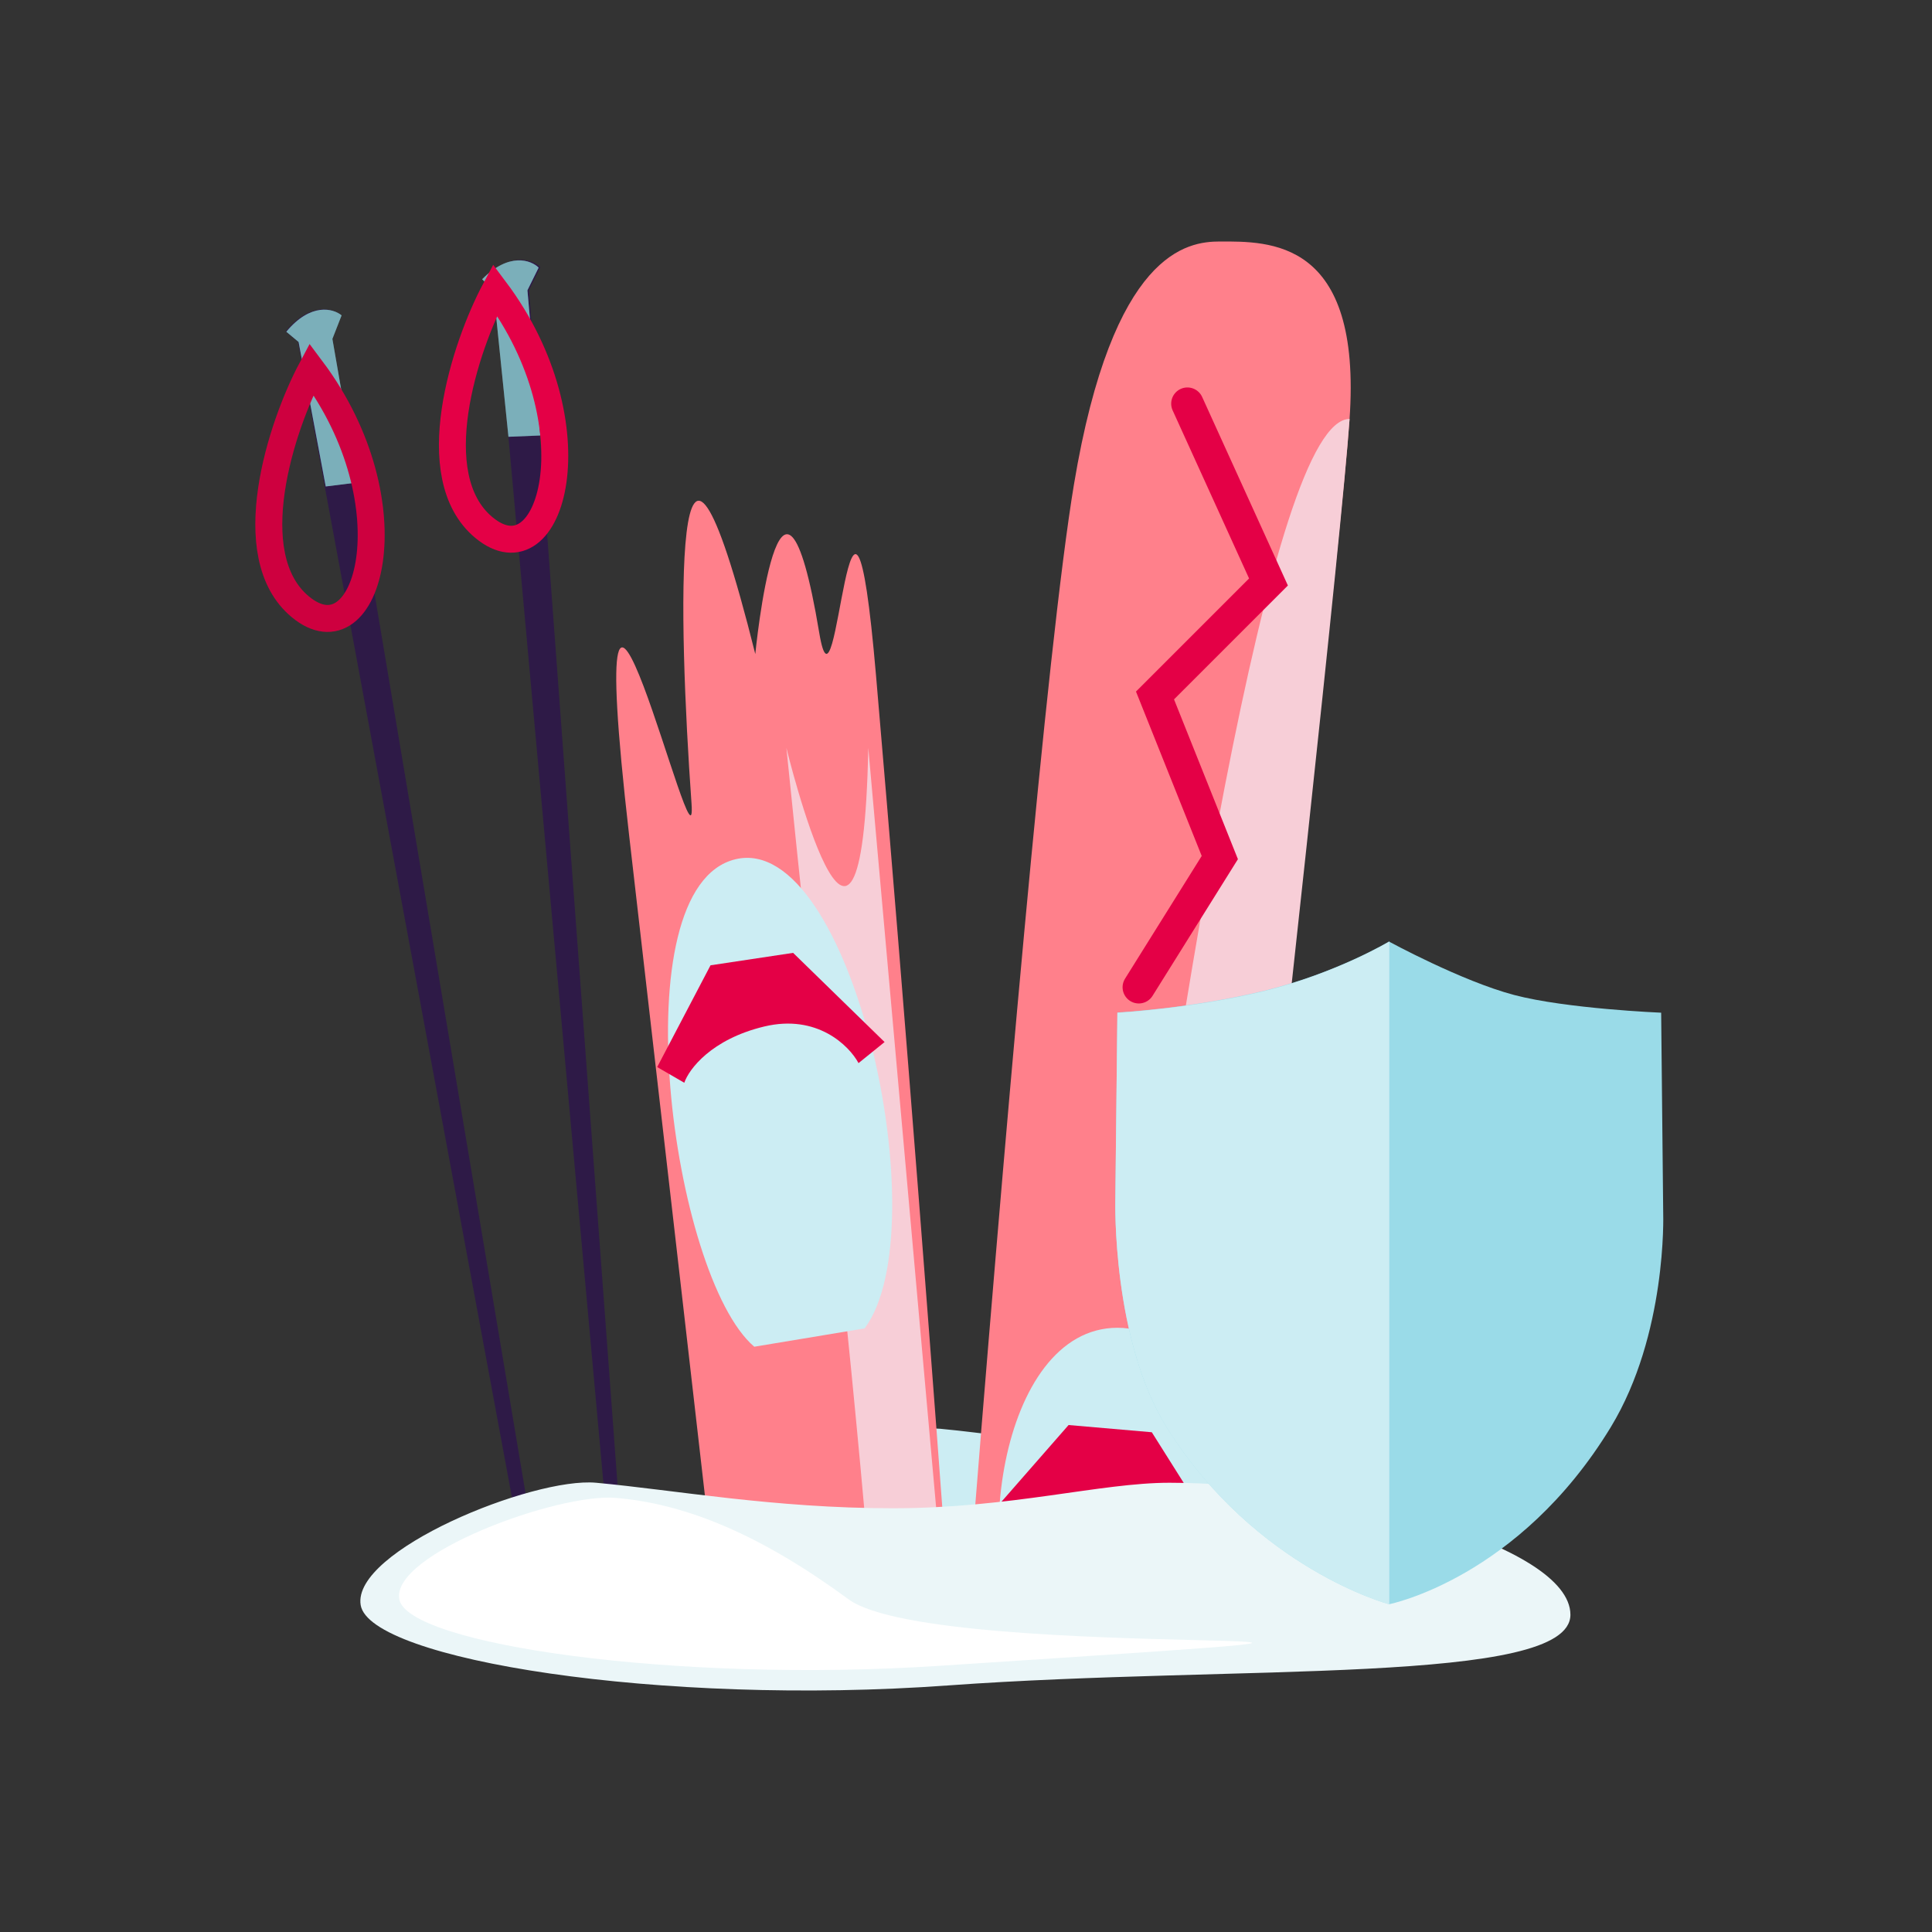
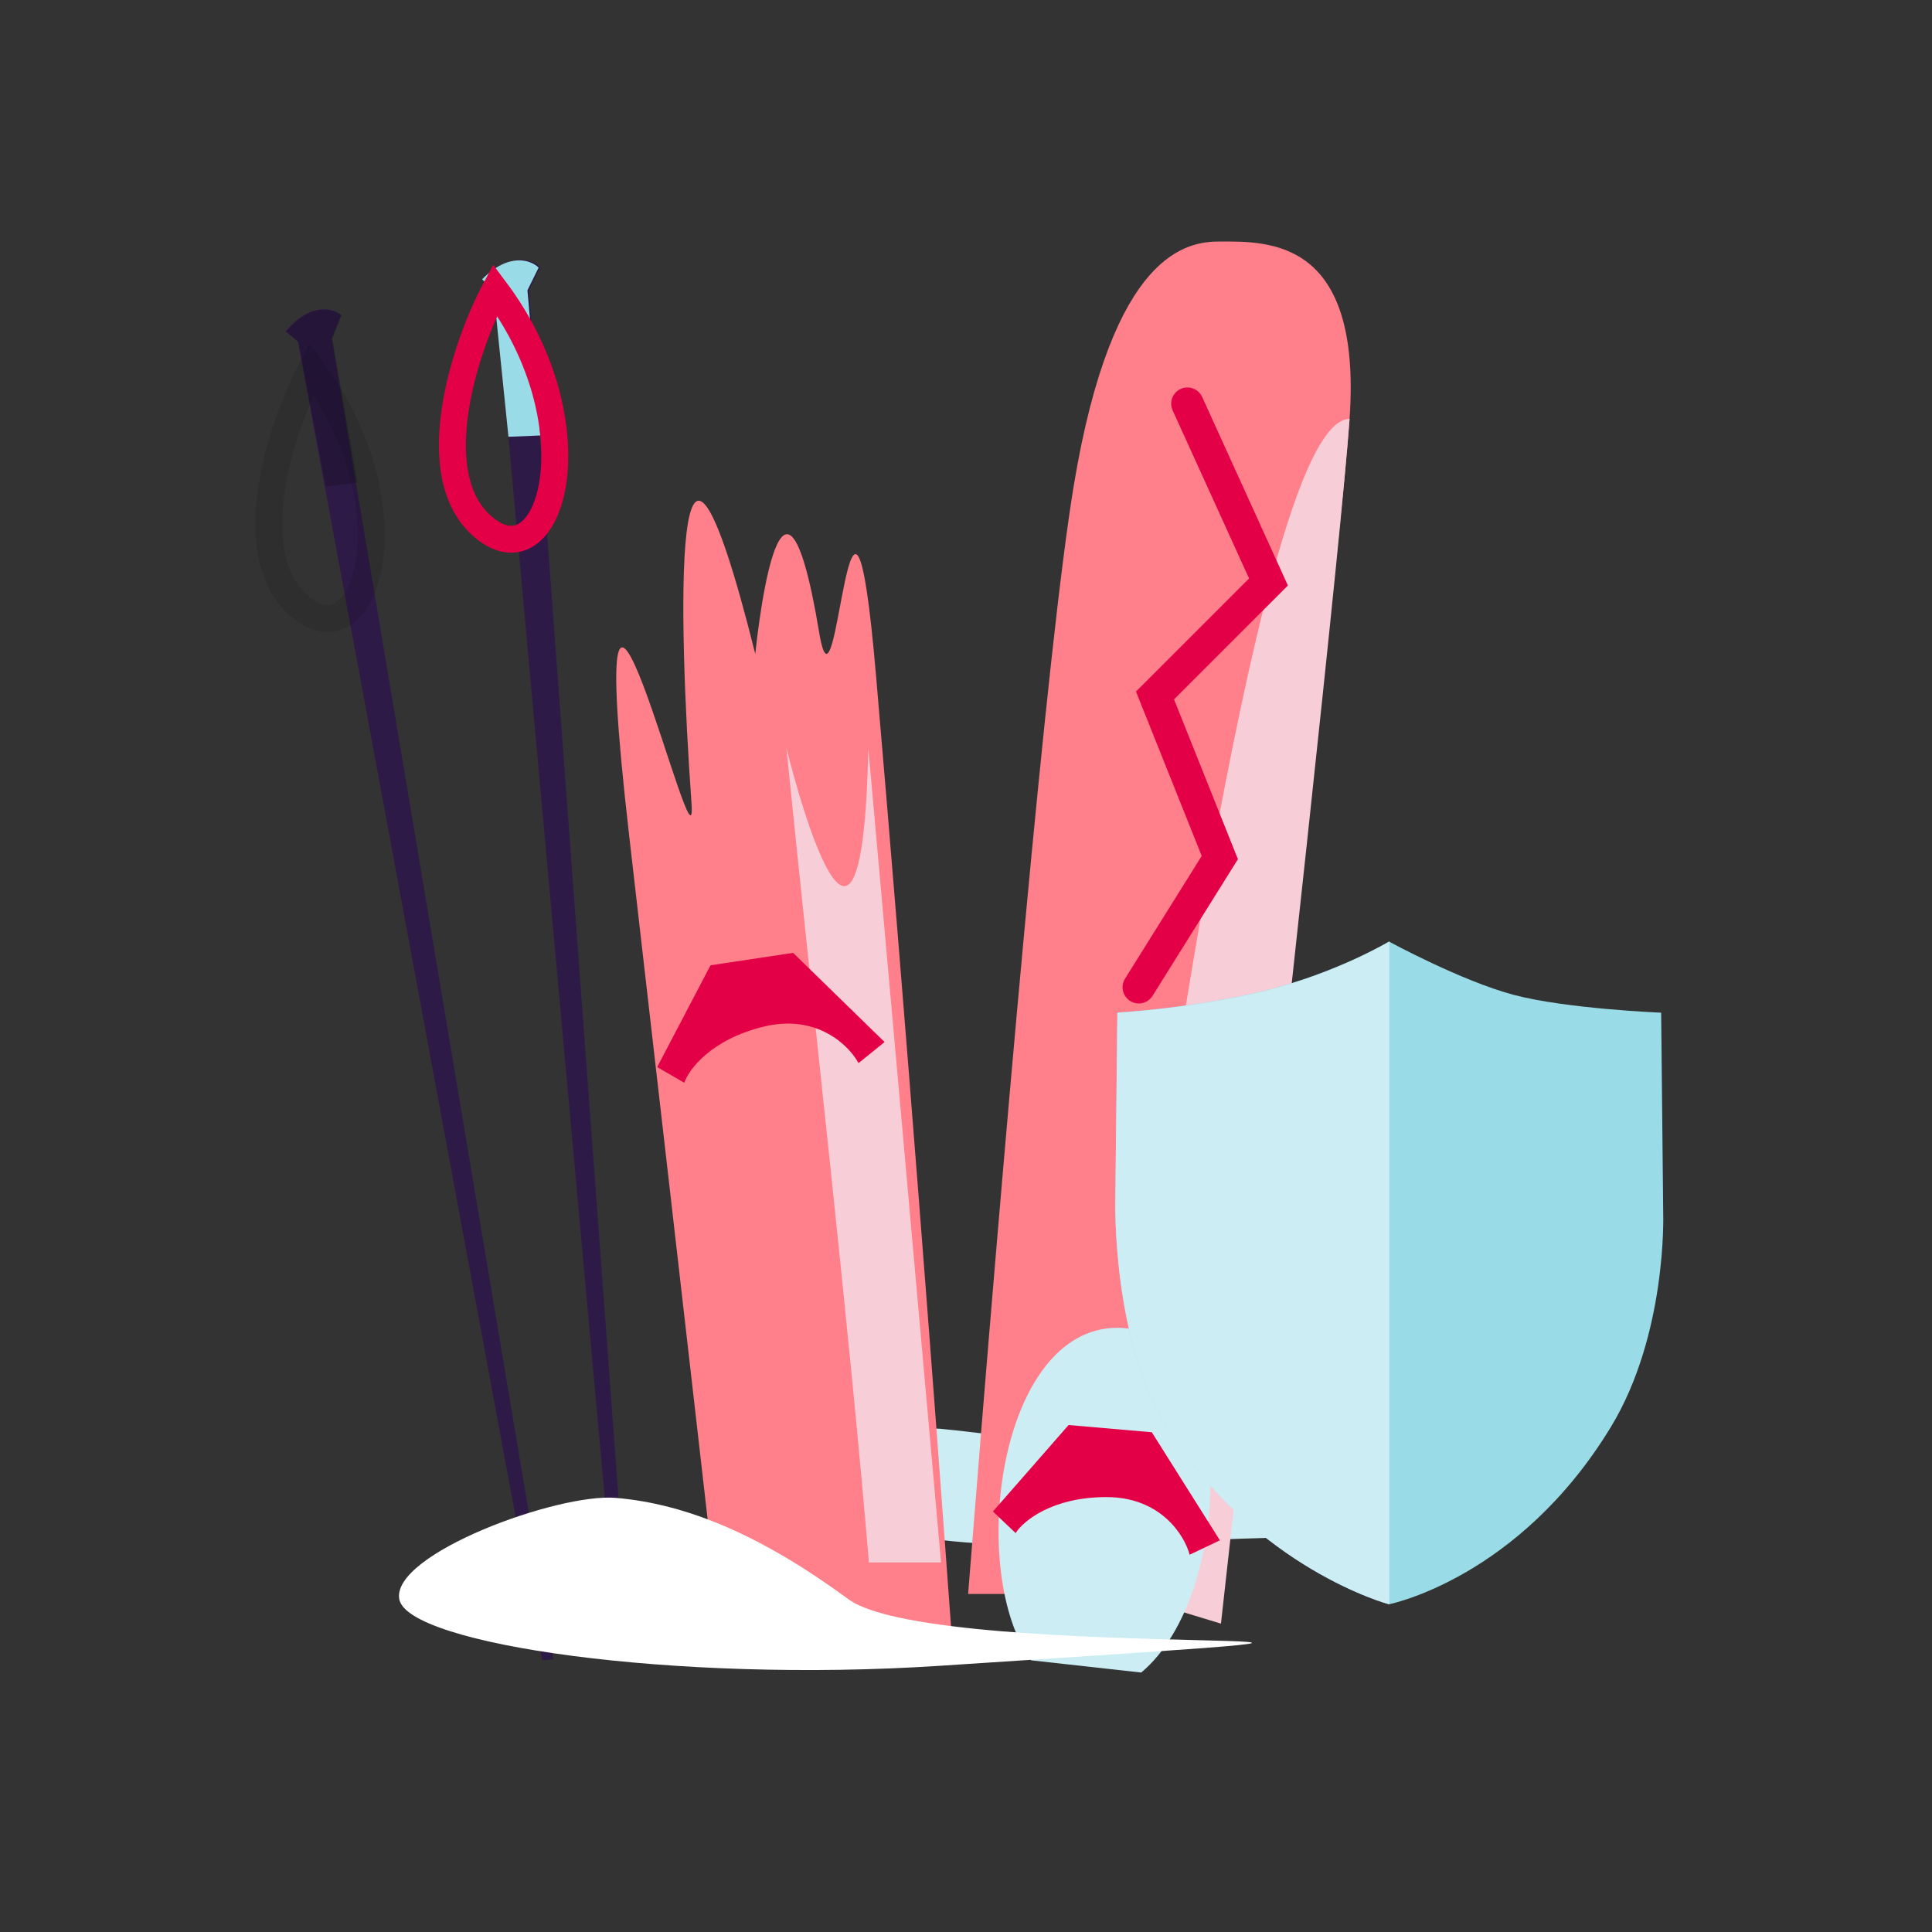
<svg xmlns="http://www.w3.org/2000/svg" width="64" height="64" viewBox="0 0 64 64" fill="none">
  <rect x="0" y="0" width="64" height="64" fill="#333333" stroke="none" />
  <path d="M17.525 9.602L20.841 54.377H20.466L16.4 9.602L16.025 9.227C16.925 8.327 17.65 8.602 17.9 8.852L17.525 9.602Z" fill="#2E1A47" />
  <path d="M10.989 11.215L18.332 54.967L17.958 55L9.869 11.317L9.462 10.977C10.277 10 11.023 10.209 11.295 10.435L10.989 11.215Z" fill="#2E1A47" />
-   <path d="M11.316 10.447L11.011 11.227L11.838 15.984L10.79 16.115L9.891 11.329L9.484 10.989C10.298 10.012 11.045 10.22 11.316 10.447Z" fill="#9ADBE8" />
  <path d="M11.316 10.447L11.011 11.227L11.838 15.984L10.79 16.115L9.891 11.329L9.484 10.989C10.298 10.012 11.045 10.22 11.316 10.447Z" fill="black" fill-opacity="0.2" />
  <path d="M17.843 8.865L17.472 9.617L17.898 14.426L16.843 14.469L16.348 9.624L15.971 9.251C16.865 8.346 17.591 8.616 17.843 8.865Z" fill="#9ADBE8" />
-   <path d="M17.843 8.865L17.472 9.617L17.898 14.426L16.843 14.469L16.348 9.624L15.971 9.251C16.865 8.346 17.591 8.616 17.843 8.865Z" fill="black" fill-opacity="0.2" />
  <path d="M16.401 9.602C15.401 11.476 13.99 15.776 16.026 17.473C18.275 19.347 19.774 14.1 16.401 9.602Z" stroke="#E40046" stroke-width="0.892" />
-   <path d="M10.319 12.226C9.319 14.1 7.908 18.4 9.944 20.097C12.193 21.971 13.692 16.724 10.319 12.226Z" stroke="#E40046" stroke-width="0.892" />
  <path d="M10.319 12.226C9.319 14.1 7.908 18.4 9.944 20.097C12.193 21.971 13.692 16.724 10.319 12.226Z" stroke="black" stroke-opacity="0.1" stroke-width="0.892" />
  <path d="M31.148 47.33C29.935 47.221 26.46 48.602 26.633 49.622C26.806 50.643 32.383 51.518 37.902 51.127C43.422 50.736 49.835 51.127 49.835 49.803C49.835 48.479 45.282 47.33 42.147 47.33C40.819 47.33 39.113 47.808 36.837 47.808C34.562 47.808 32.666 47.467 31.148 47.33Z" fill="#CCEDF3" />
  <path d="M40.408 8C42.019 8.001 45.133 7.893 44.704 13.907C44.433 17.706 42.608 33.615 40.444 52.488L40.408 52.802H32.07C33.237 38.078 34.687 21.385 35.575 16.055C36.864 8.322 39.334 8.002 40.408 8Z" fill="#FF808B" />
  <path d="M44.707 13.878C44.425 17.826 42.617 34.314 40.446 53.785L36.444 52.569C39.044 33.462 42.096 13.883 44.707 13.878Z" fill="#F7CED7" />
  <path d="M25.02 21.666C22.196 10.369 22.477 20.594 22.907 26.608C23.133 29.768 19.126 12.729 20.843 27.692C21.757 35.658 22.777 44.502 23.791 53.379L31.52 54.091C30.951 46.215 29.989 33.621 29.019 22.372C28.159 12.401 27.743 24.594 27.138 20.96C25.849 13.227 25.02 21.666 25.02 21.666Z" fill="#FF808B" />
  <path d="M26.05 24.774C26.05 24.774 28.555 35.08 28.763 24.774C29.501 32.992 30.327 42.298 31.173 51.758L28.784 51.758C28.114 43.768 26.973 33.915 26.05 24.774Z" fill="#F7CED7" />
  <path d="M34.156 55L37.804 55.405C40.973 52.764 40.981 43.984 37.02 43.984C33.058 43.984 32.043 52.095 34.156 55Z" fill="#CCEDF3" />
-   <path d="M24.986 44.612L28.642 44.005C31.106 40.696 28.215 27.538 24.363 28.464C20.511 29.39 22.252 42.281 24.986 44.612Z" fill="#CCEDF3" />
  <path d="M36.651 49.593C38.456 49.593 39.241 50.866 39.408 51.502L40.41 51.025L38.155 47.445L35.398 47.206L32.892 50.07L33.644 50.786C33.895 50.388 34.847 49.593 36.651 49.593Z" fill="#E40046" />
-   <path d="M19.747 49.118C17.651 48.925 11.649 51.367 11.948 53.171C12.248 54.975 21.879 56.523 31.412 55.832C40.944 55.14 52.022 55.832 52.022 53.49C52.022 51.15 44.157 49.118 38.742 49.118C36.45 49.118 33.502 49.963 29.572 49.963C25.642 49.963 22.367 49.36 19.747 49.118Z" fill="#EBF6F8" />
  <path d="M20.393 49.619C18.467 49.459 12.952 51.483 13.227 52.978C13.502 54.473 22.352 55.756 31.111 55.183C54.669 53.642 31.111 55.183 28.108 52.978C25.282 50.902 22.8 49.819 20.393 49.619Z" fill="white" />
  <path d="M25.313 34.005C27.067 33.583 28.128 34.637 28.44 35.217L29.303 34.519L26.273 31.565L23.537 31.977L21.77 35.348L22.668 35.868C22.819 35.423 23.559 34.427 25.313 34.005Z" fill="#E40046" />
  <path d="M39.334 13.372L42.02 19.279L38.261 23.038L40.408 28.408L37.724 32.704" stroke="#E40046" stroke-width="1.074" stroke-linecap="round" />
  <path d="M46.022 31.184C46.022 31.184 44.286 32.228 41.885 32.82C39.484 33.406 37.015 33.541 37.015 33.541L36.947 39.75C36.947 39.75 36.829 44.403 38.682 47.334C41.618 51.975 46.022 53.141 46.022 53.141C46.022 53.141 50.307 52.292 53.361 47.273C55.227 44.202 55.096 40.214 55.096 40.214L55.028 33.547C55.028 33.547 51.893 33.418 50.158 32.96C48.422 32.502 46.022 31.196 46.022 31.196V31.184Z" fill="#9ADBE8" />
  <path d="M46.022 31.191C46.022 31.191 44.286 32.236 41.885 32.828C39.484 33.414 37.015 33.548 37.015 33.548L36.947 39.758C36.947 39.758 36.829 44.411 38.682 47.342C41.618 51.982 46.022 53.149 46.022 53.149V31.191Z" fill="#CCEDF3" />
</svg>